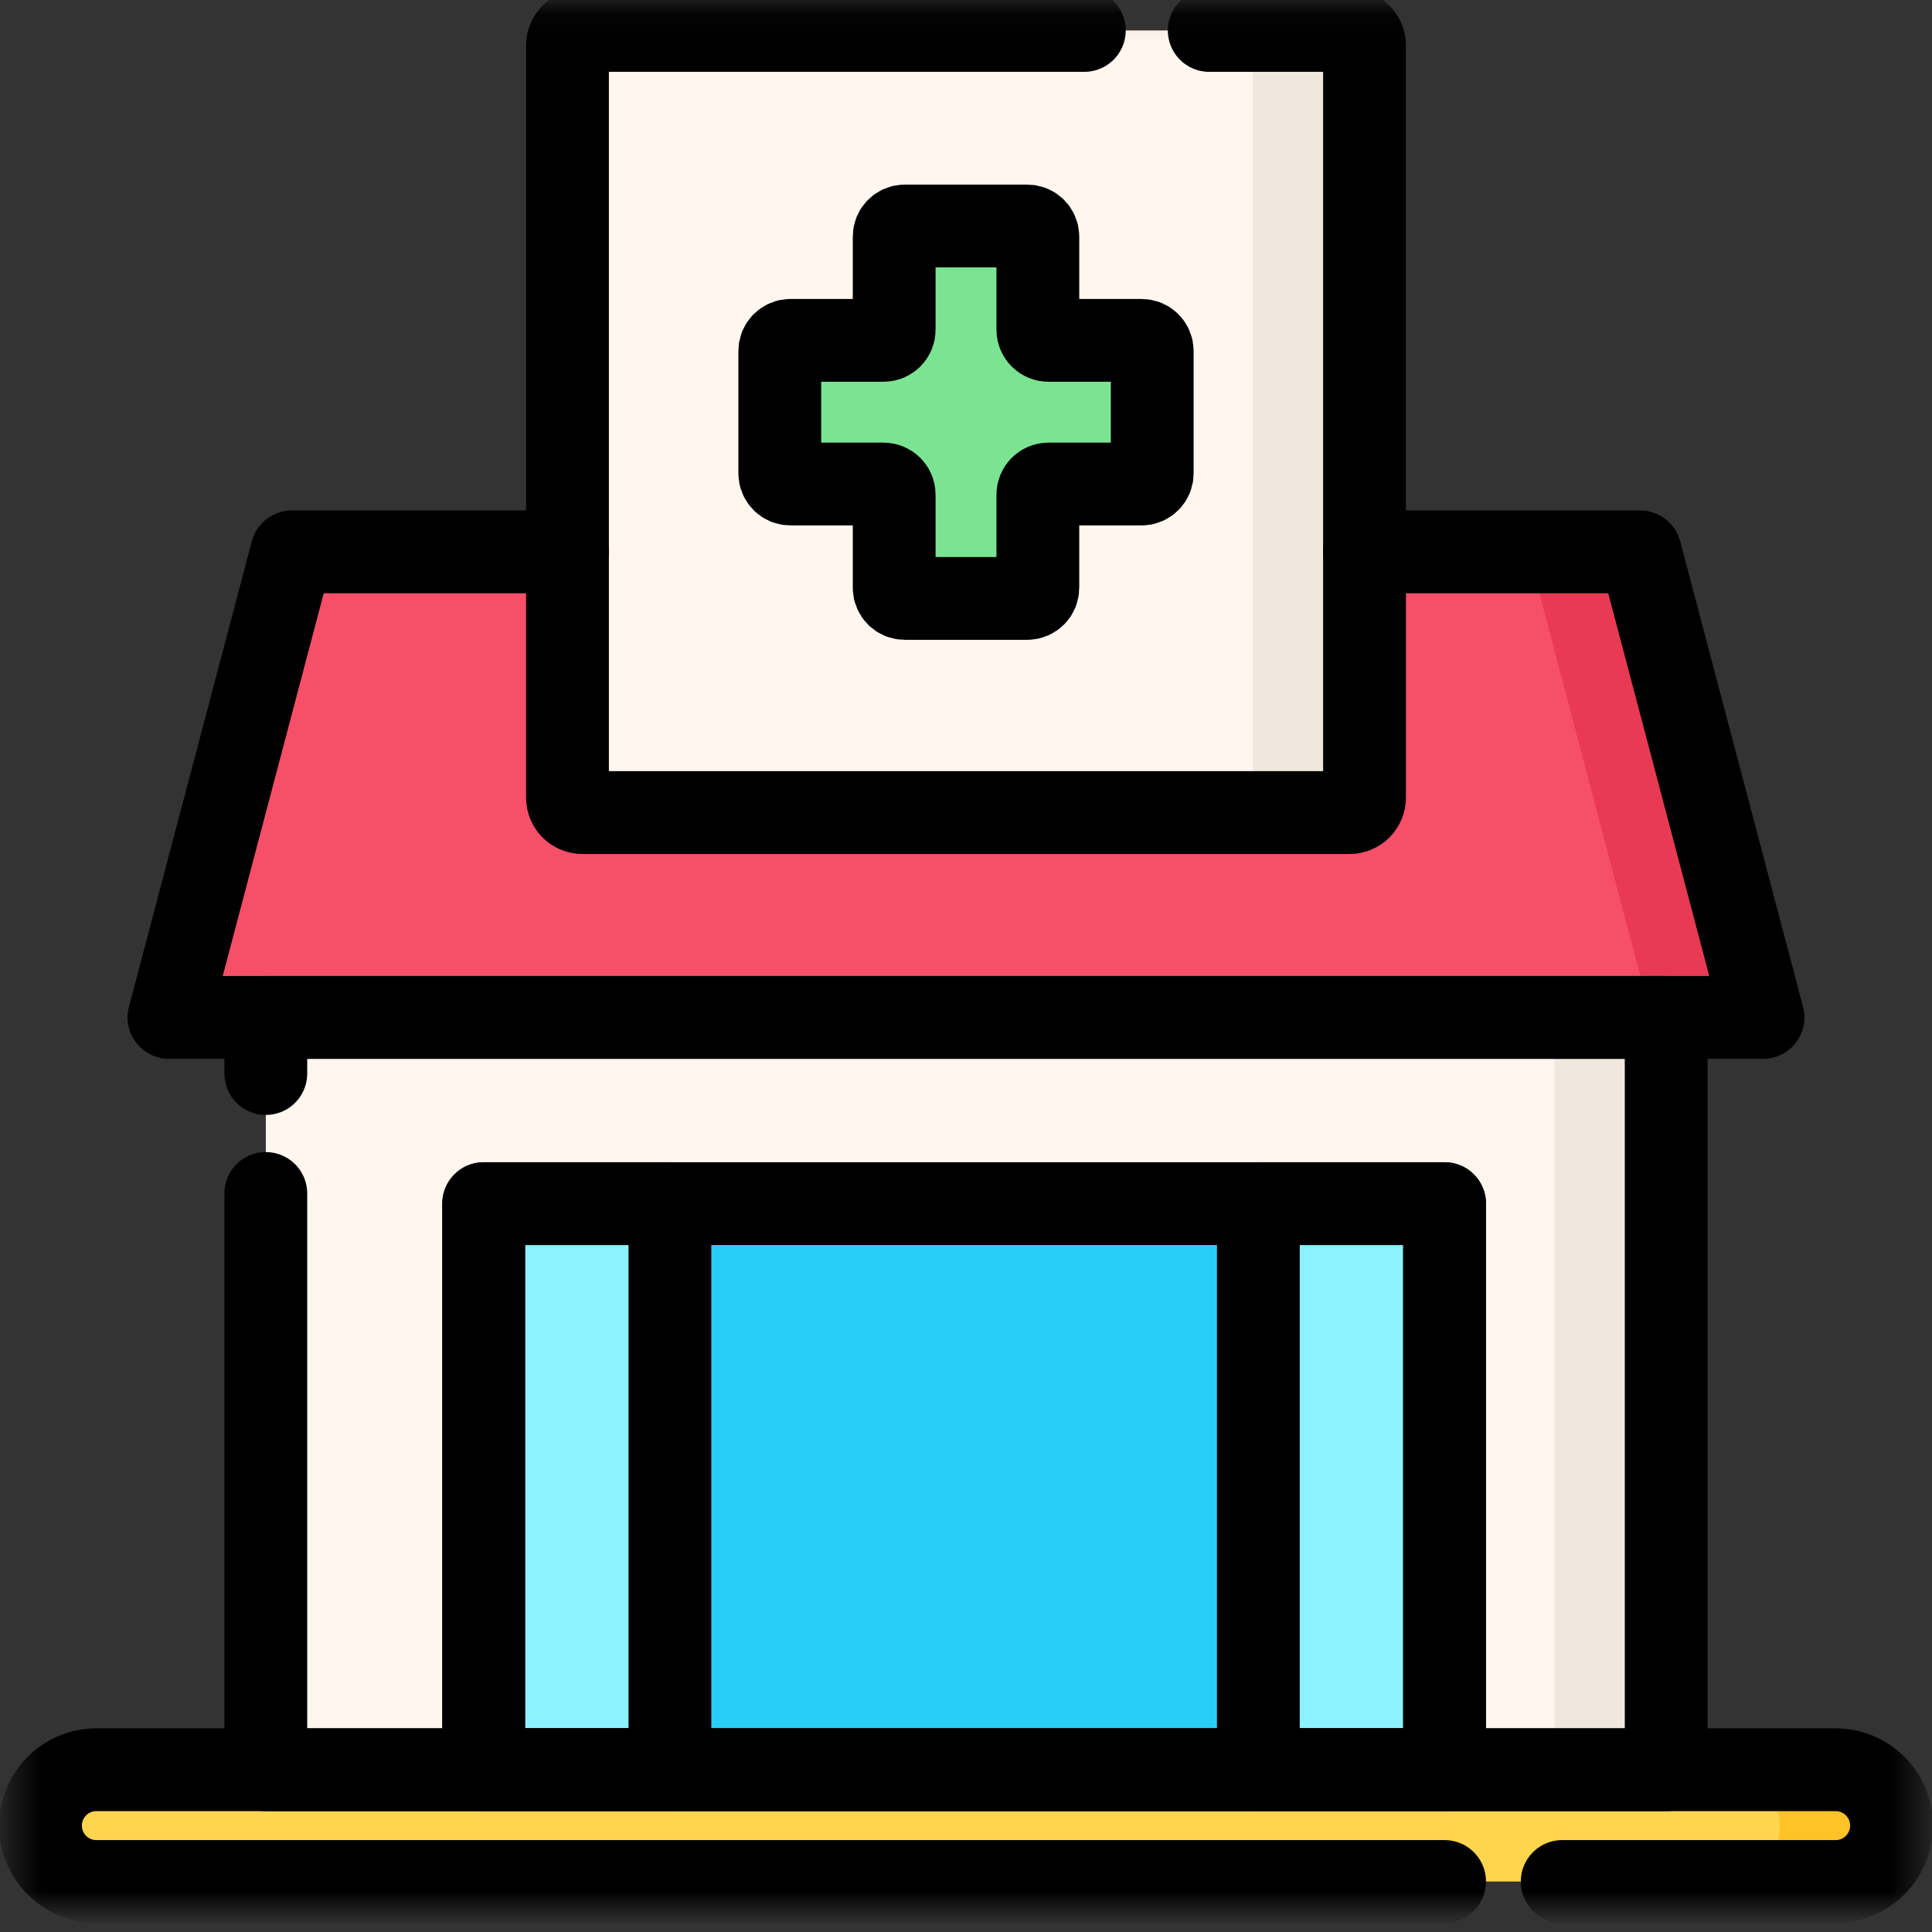
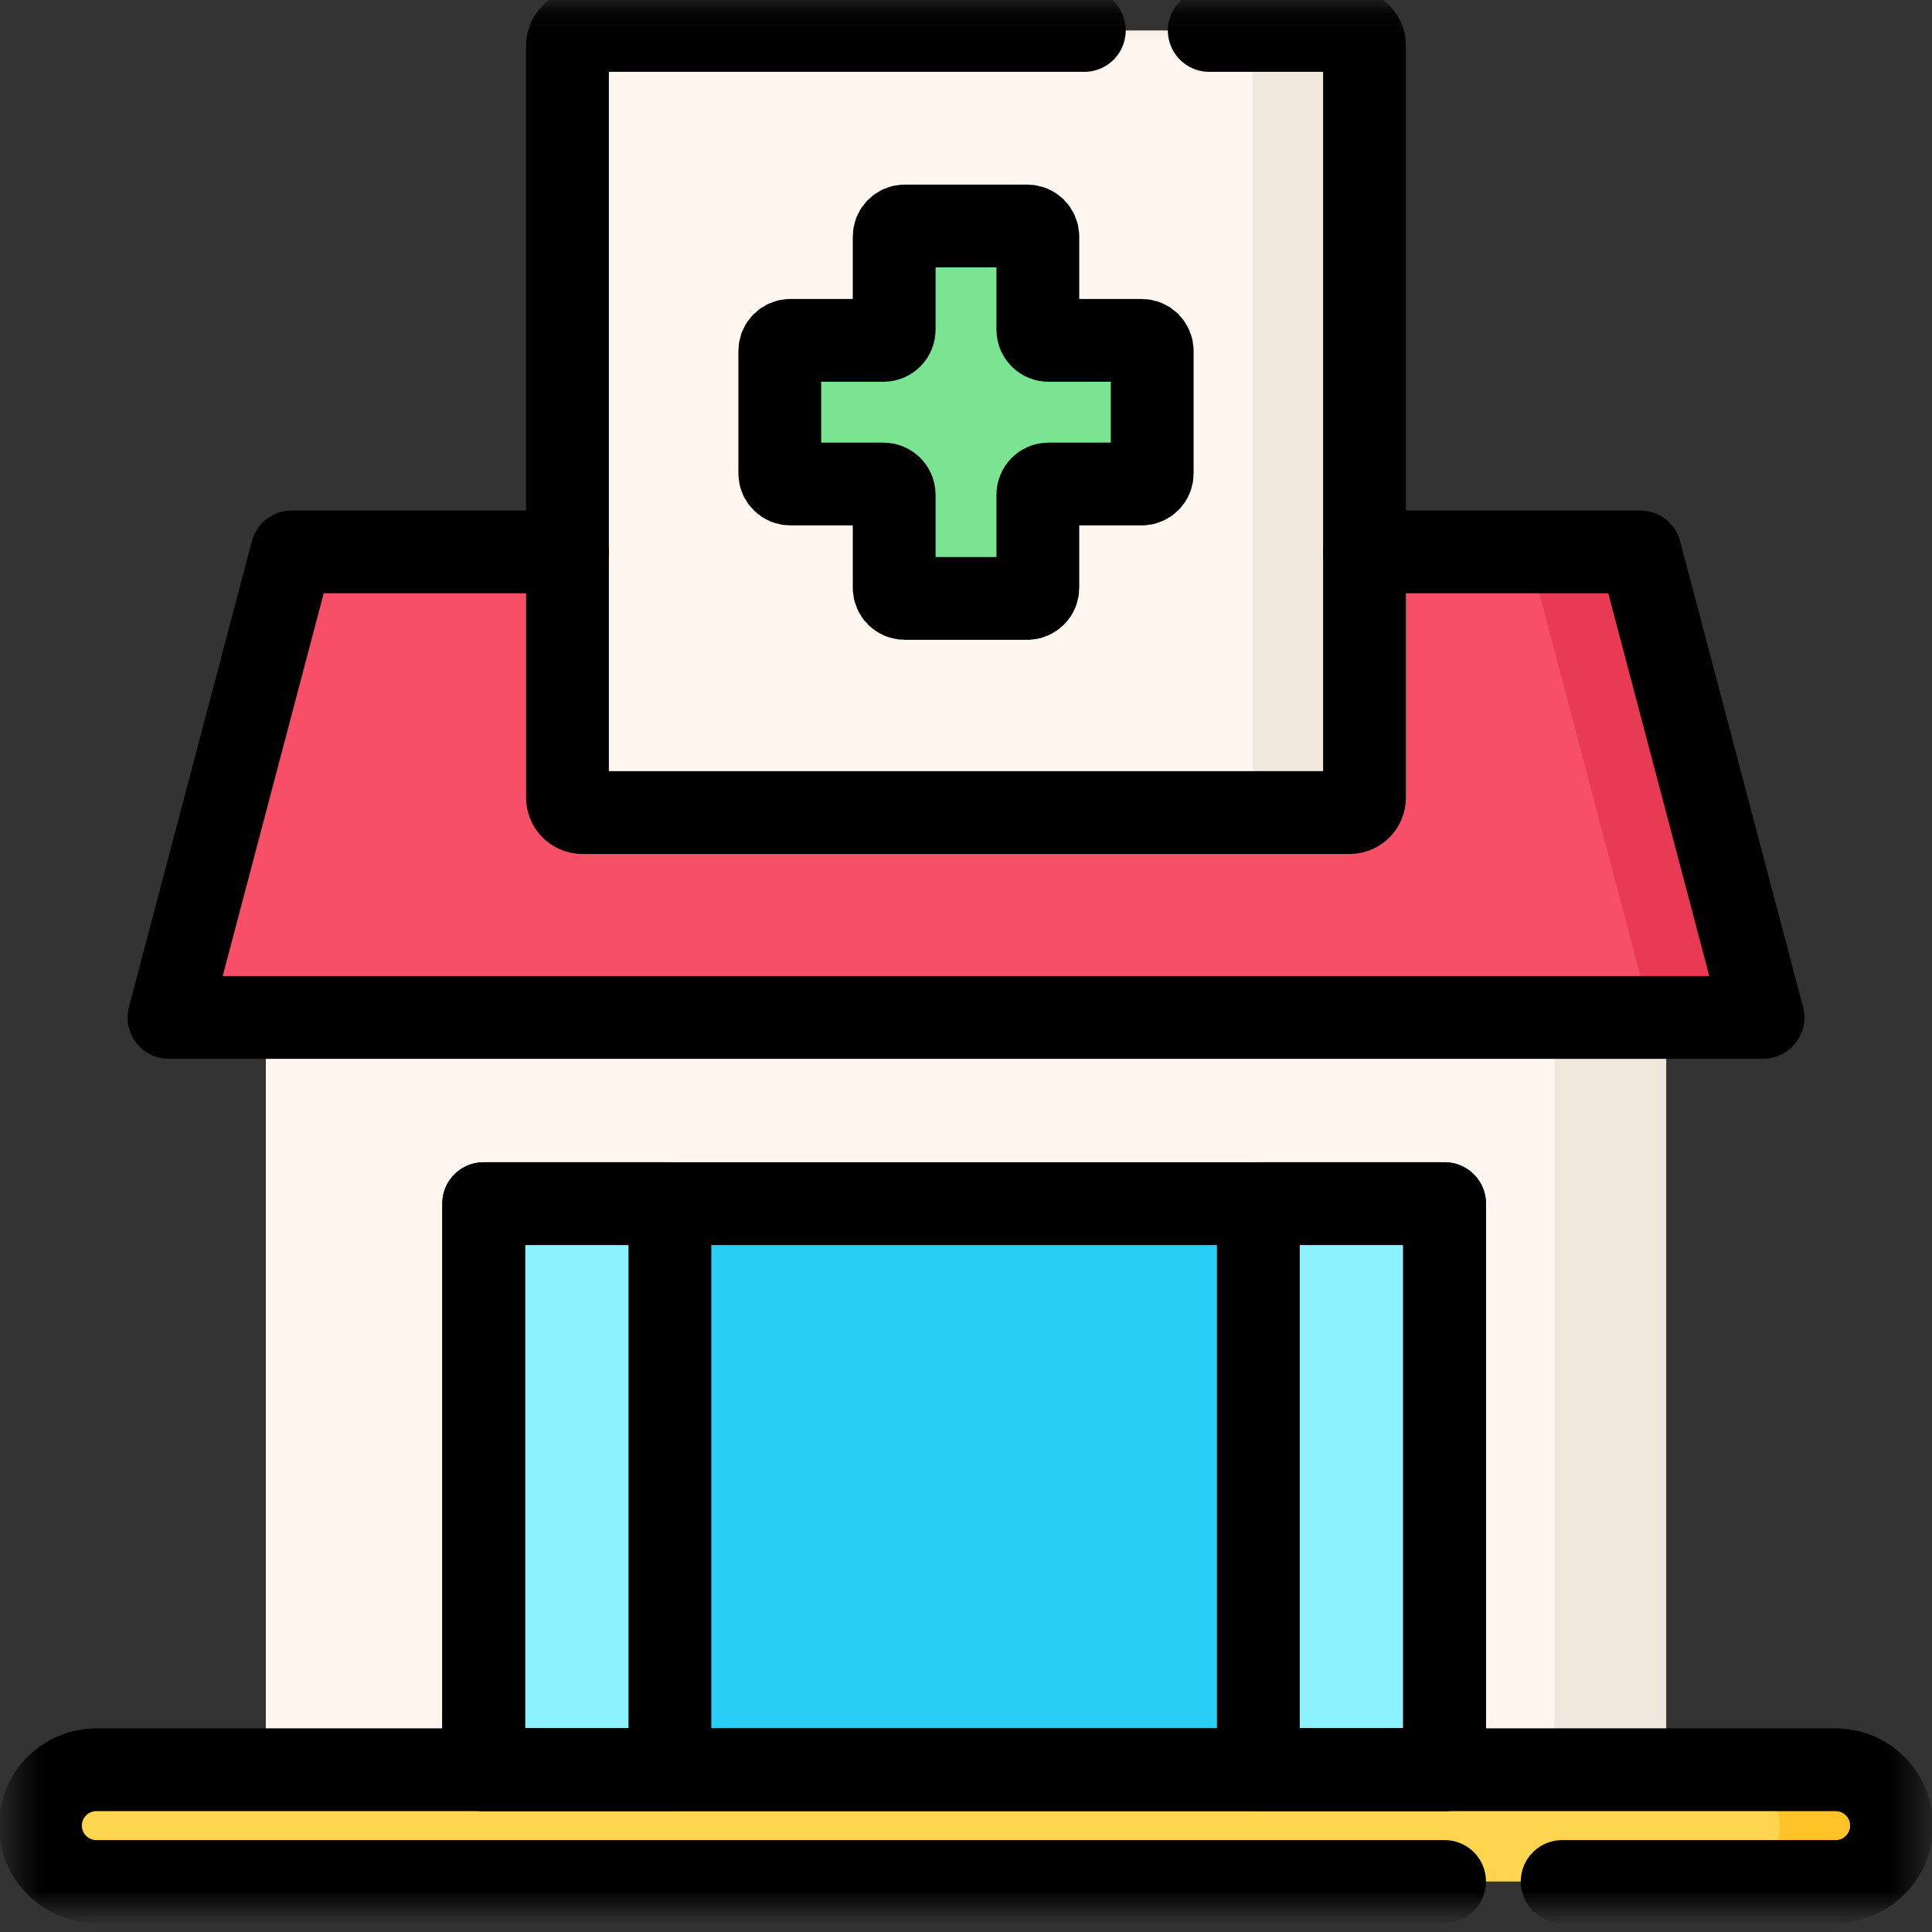
<svg xmlns="http://www.w3.org/2000/svg" width="70" height="70" viewBox="0 0 70 70" fill="none">
  <rect x="0" y="0" width="70" height="70" fill="#333333" stroke="none" />
  <path d="M60.369 64.121H9.631V36.863H60.369V64.121Z" fill="#FFF6F0" />
  <path d="M56.321 64.121H60.369V36.863H56.321V64.121Z" fill="#F0E7DD" />
  <path d="M52.34 64.121H17.525V43.61H52.34V64.121Z" fill="#29CEF6" />
  <path d="M24.272 64.121H17.525V43.61H24.272V64.121Z" fill="#8CF2FF" />
  <path d="M52.34 64.121H45.593V43.61H52.34V64.121Z" fill="#8CF2FF" />
  <path d="M63.878 36.863H6.122L10.573 19.995H59.427L63.878 36.863Z" fill="#F74F68" />
  <path d="M59.427 19.995H55.378L59.83 36.863H63.878L59.427 19.995Z" fill="#E83A53" />
  <mask id="mask0_1829_6165" style="mask-type:luminance" maskUnits="userSpaceOnUse" x="0" y="0" width="70" height="70">
    <path d="M0.455 0.091H69.546V69.182H0.455V0.091Z" fill="white" />
  </mask>
  <g mask="url(#mask0_1829_6165)">
    <path d="M66.509 68.17H3.491C2.373 68.17 1.467 67.263 1.467 66.146C1.467 65.028 2.373 64.121 3.491 64.121H66.509C67.627 64.121 68.533 65.028 68.533 66.146C68.533 67.263 67.627 68.17 66.509 68.17Z" fill="#FFD54F" />
    <path d="M66.509 64.121H62.461C63.579 64.121 64.485 65.028 64.485 66.146C64.485 67.263 63.579 68.17 62.461 68.17H66.509C67.627 68.17 68.533 67.263 68.533 66.146C68.533 65.028 67.627 64.121 66.509 64.121Z" fill="#FFC328" />
    <path d="M48.899 29.441H21.101C20.803 29.441 20.561 29.199 20.561 28.901V1.643C20.561 1.345 20.803 1.103 21.101 1.103H48.899C49.197 1.103 49.439 1.345 49.439 1.643V28.901C49.439 29.199 49.197 29.441 48.899 29.441Z" fill="#FFF6F0" />
    <path d="M48.899 1.103H44.851C45.149 1.103 45.391 1.345 45.391 1.643V28.901C45.391 29.199 45.149 29.441 44.851 29.441H48.899C49.197 29.441 49.439 29.199 49.439 28.901V1.643C49.439 1.345 49.197 1.103 48.899 1.103Z" fill="#F0E7DD" />
    <path d="M41.362 12.332H37.988C37.775 12.332 37.603 12.16 37.603 11.947V8.573C37.603 8.36 37.43 8.188 37.217 8.188H32.783C32.57 8.188 32.398 8.36 32.398 8.573V11.947C32.398 12.16 32.225 12.332 32.012 12.332H28.639C28.426 12.332 28.253 12.505 28.253 12.718V17.152C28.253 17.364 28.426 17.537 28.639 17.537H32.012C32.225 17.537 32.398 17.71 32.398 17.923V21.296C32.398 21.509 32.57 21.682 32.783 21.682H37.217C37.43 21.682 37.603 21.509 37.603 21.296V17.923C37.603 17.71 37.775 17.537 37.988 17.537H41.362C41.575 17.537 41.747 17.364 41.747 17.152V12.718C41.747 12.505 41.575 12.332 41.362 12.332Z" fill="#7BE492" />
    <path d="M52.34 64.121H17.525V43.61H52.34V64.121Z" stroke="black" stroke-width="3" stroke-miterlimit="10" stroke-linecap="round" stroke-linejoin="round" />
    <path d="M24.272 64.121H17.525V43.61H24.272V64.121Z" stroke="black" stroke-width="3" stroke-miterlimit="10" stroke-linecap="round" stroke-linejoin="round" />
    <path d="M52.34 64.121H45.593V43.61H52.34V64.121Z" stroke="black" stroke-width="3" stroke-miterlimit="10" stroke-linecap="round" stroke-linejoin="round" />
-     <path d="M9.631 38.896V36.863H60.369V64.121H9.631V43.242" stroke="black" stroke-width="3" stroke-miterlimit="10" stroke-linecap="round" stroke-linejoin="round" />
    <path d="M49.439 19.995H59.426L63.878 36.863H6.122L10.574 19.995H20.561" stroke="black" stroke-width="3" stroke-miterlimit="10" stroke-linecap="round" stroke-linejoin="round" />
    <path d="M52.34 68.17H3.491C2.373 68.17 1.467 67.263 1.467 66.146C1.467 65.028 2.373 64.121 3.491 64.121H66.509C67.627 64.121 68.533 65.028 68.533 66.146C68.533 67.263 67.627 68.17 66.509 68.17H56.601" stroke="black" stroke-width="3" stroke-miterlimit="10" stroke-linecap="round" stroke-linejoin="round" />
    <path d="M43.813 1.103H48.899C49.197 1.103 49.439 1.345 49.439 1.643V28.901C49.439 29.199 49.197 29.441 48.899 29.441H21.101C20.803 29.441 20.561 29.199 20.561 28.901V1.643C20.561 1.345 20.803 1.103 21.101 1.103H39.287" stroke="black" stroke-width="3" stroke-miterlimit="10" stroke-linecap="round" stroke-linejoin="round" />
    <path d="M41.362 12.332H37.988C37.775 12.332 37.603 12.16 37.603 11.947V8.573C37.603 8.36 37.43 8.188 37.217 8.188H32.783C32.57 8.188 32.398 8.36 32.398 8.573V11.947C32.398 12.16 32.225 12.332 32.012 12.332H28.639C28.426 12.332 28.253 12.505 28.253 12.718V17.152C28.253 17.364 28.426 17.537 28.639 17.537H32.012C32.225 17.537 32.398 17.71 32.398 17.923V21.296C32.398 21.509 32.57 21.682 32.783 21.682H37.217C37.43 21.682 37.603 21.509 37.603 21.296V17.923C37.603 17.71 37.775 17.537 37.988 17.537H41.362C41.575 17.537 41.747 17.364 41.747 17.152V12.718C41.747 12.505 41.575 12.332 41.362 12.332Z" stroke="black" stroke-width="3" stroke-miterlimit="10" stroke-linecap="round" stroke-linejoin="round" />
  </g>
</svg>